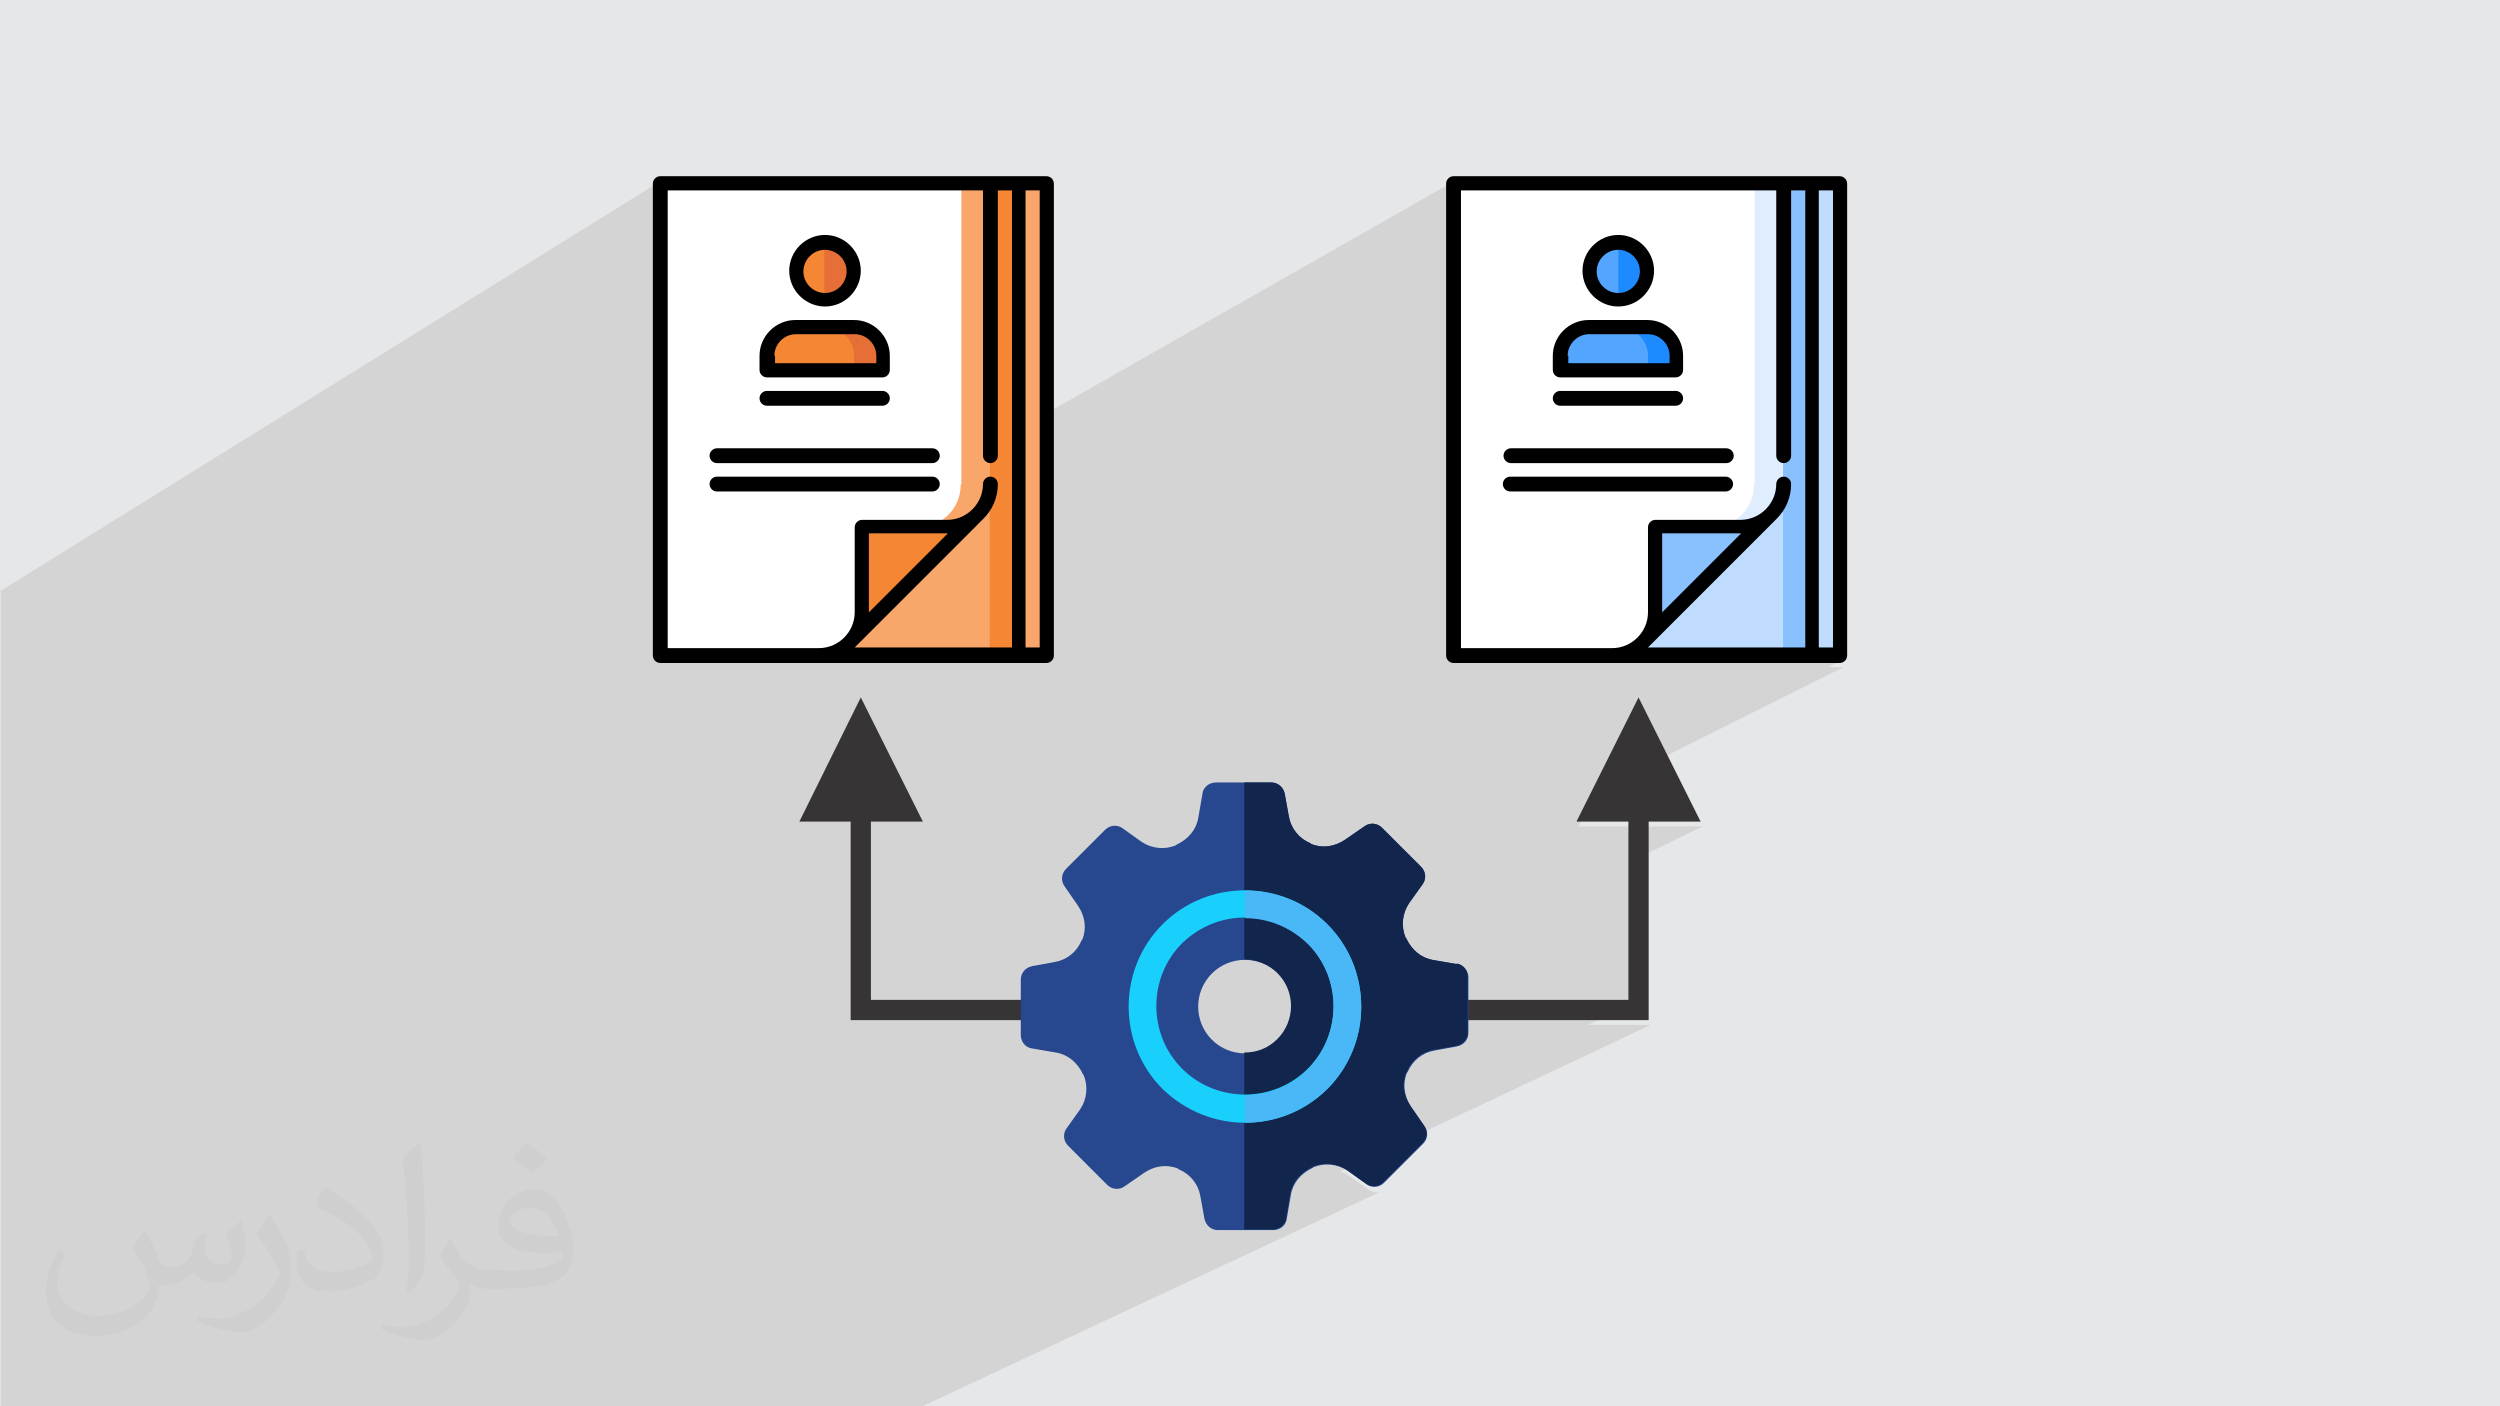
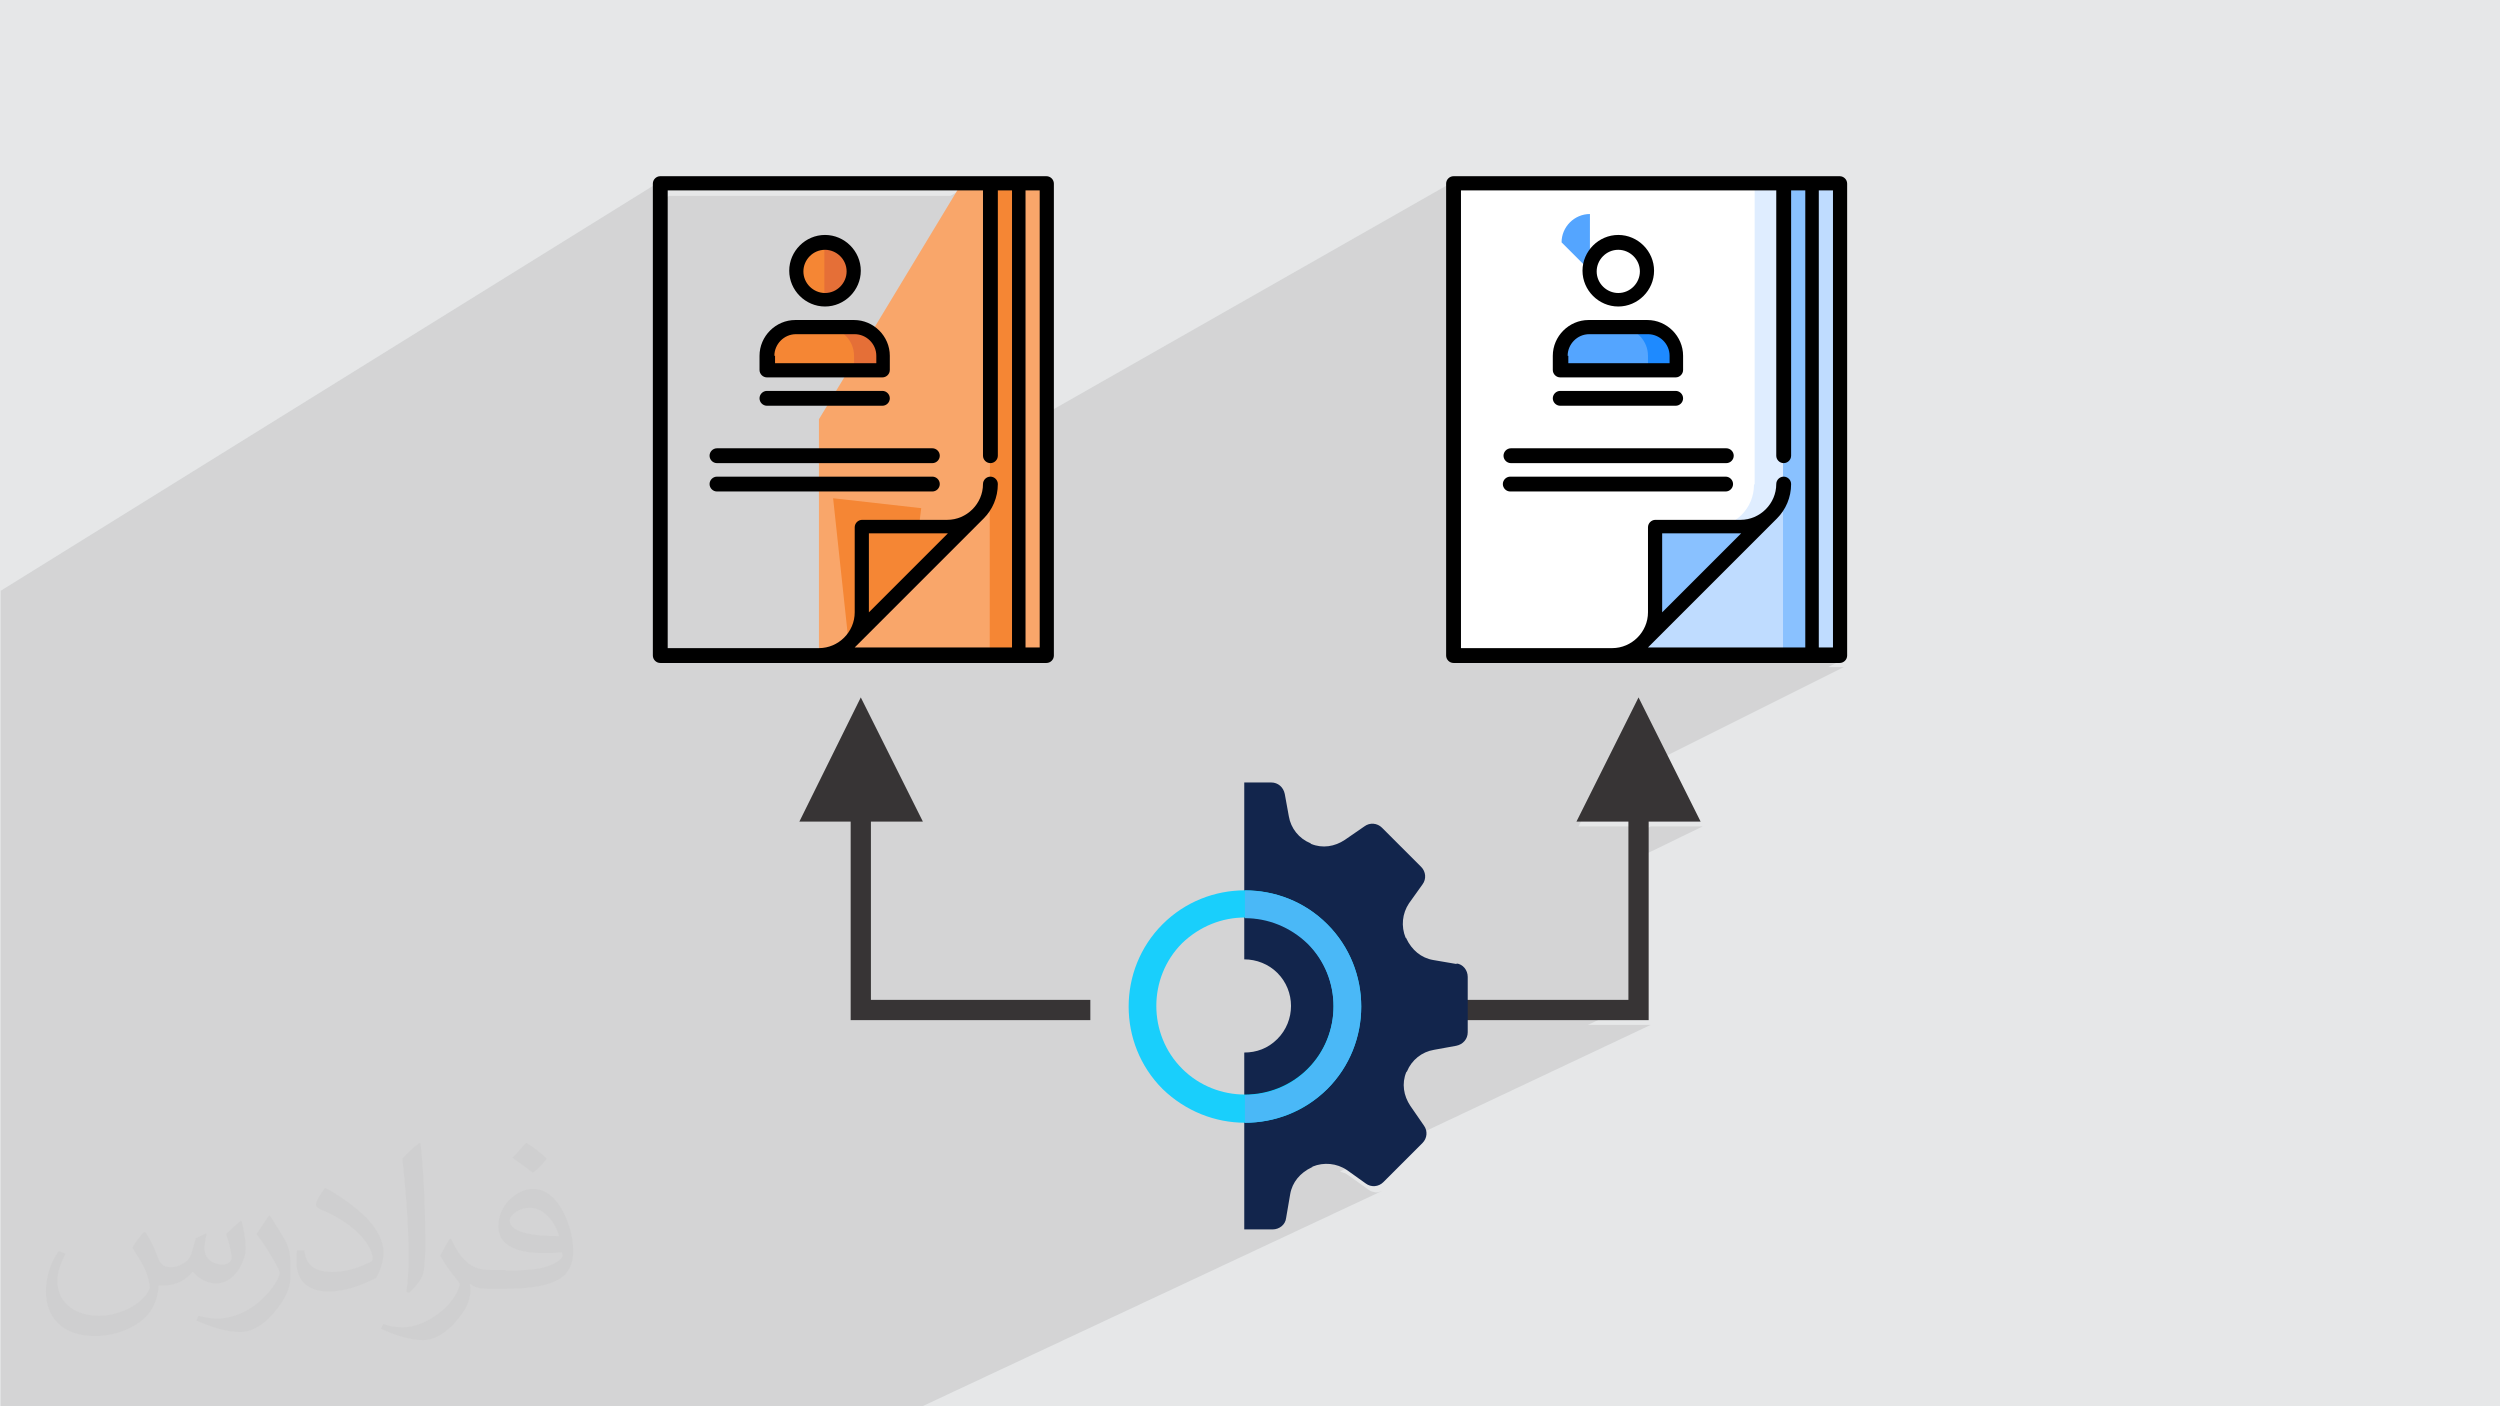
<svg xmlns="http://www.w3.org/2000/svg" xml:space="preserve" width="3.703in" height="2.083in" version="1.1" style="shape-rendering:geometricPrecision; text-rendering:geometricPrecision; image-rendering:optimizeQuality; fill-rule:evenodd; clip-rule:evenodd" viewBox="0 0 3703 2083" enable-background="new 0 0 512 512">
  <defs>
    <style type="text/css">
   
    .fil14 {fill:black}
    .fil5 {fill:#12254C}
    .fil6 {fill:#19CFFC}
    .fil12 {fill:#1E8AFF}
    .fil4 {fill:#27488F}
    .fil7 {fill:#4AB8F7}
    .fil13 {fill:#54A5FF}
    .fil9 {fill:#89C1FF}
    .fil8 {fill:#BFDCFF}
    .fil10 {fill:#DFEDFF}
    .fil17 {fill:#E56F37}
    .fil0 {fill:#E6E7E8}
    .fil16 {fill:#F58634}
    .fil15 {fill:#F9A66A}
    .fil11 {fill:white}
    .fil3 {fill:#373435;fill-rule:nonzero}
    .fil2 {fill:#373435;fill-opacity:0.031}
    .fil1 {fill:#373435;fill-opacity:0.102}
   
  </style>
  </defs>
  <g id="Layer_x0020_1">
    <polygon class="fil0" points="-1,0 3704,0 3704,2083 -1,2083 " />
    <path class="fil1" d="M1550 261l0 0zm-291 1822l-8 0 -19 0 -14 0 -18 0 0 0 0 0 0 0 0 0 -3 0 -50 0 -22 0 -76 0 0 0 -2 0 0 0 -20 0 -4 0 0 0 -8 0 -2 0 -3 0 0 0 -20 0 -1 0 -15 0 -15 0 -38 0 -14 0 -14 0 -43 0 -59 0 -1 0 0 0 -8 0 0 0 -7 0 -24 0 -12 0 -5 0 -29 0 -21 0 -26 0 -43 0 -3 0 -1 0 -11 0 0 0 -10 0 -56 0 -14 0 -1 0 -1 0 -2 0 -12 0 -4 0 -26 0 -1 0 0 0 -9 0 -9 0 -18 0 -9 0 -8 0 -27 0 -13 0 -28 0 -12 0 -1 0 -4 0 -7 0 0 0 -30 0 -21 0 -5 0 -22 0 -1 0 -1 0 -22 0 -6 0 -7 0 -7 0 -34 0 -10 0 -7 0 -2 0 -4 0 -20 0 -40 0 -1 0 -7 0 -1 0 -4 0 -5 0 -7 0 -2 0 -4 0 -13 0 -3 0 -5 0 -5 0 -3 0 -8 0 -6 0 -8 0 -1 0 -5 0 0 -1 0 -1 0 0 0 -6 0 -2 0 0 0 -7 0 -1 0 0 0 -3 0 -2 0 0 0 -2 0 -5 0 0 0 -6 0 -16 0 -1 0 -4 0 -13 0 -3 0 -33 0 -31 0 -17 0 -5 0 -13 0 -1 0 -3 0 -1 0 -3 0 -8 0 0 0 -5 0 -5 0 -13 0 -1 0 0 0 -1 0 -3 0 -1 0 -8 0 -9 0 -14 0 -1 0 -8 0 -1 0 -9 0 -1 0 -9 0 -1 0 -3 0 -5 0 0 0 0 0 -4 0 -10 0 -1 0 -5 0 0 0 -1 0 -4 0 -4 0 -2 0 -3 0 -1 0 0 0 -5 0 -3 0 -1 0 -2 0 -1 0 -4 0 -2 0 -4 0 -5 0 -4 0 -19 0 0 0 -15 0 -5 0 -5 0 -4 0 -6 0 -16 0 -3 0 -6 0 -3 0 -17 0 -11 0 -35 0 0 0 -1 0 -2 0 -6 0 -2 0 -10 0 -8 0 -9 0 -5 0 0 0 -10 0 -1 0 0 0 -3 0 -2 0 -1 0 -1 0 -4 0 -3 0 -3 0 0 0 -2 0 -3 0 -2 0 -3 0 -2 0 -2 0 -1 0 -5 0 -11 0 0 0 -5 0 -15 0 -10 0 -29 0 -55 0 -5 0 -15 0 -13 0 -2 0 -2 0 -1 0 -5 0 -6 0 -13 0 -2 0 -4 0 -3 0 -3 0 -2 0 -15 0 -21 0 -2 0 -15 0 -10 0 -6 0 -7 0 -3 0 -16 0 -3 0 -2 0 -1 0 -5 0 -3 0 -1 0 -2 0 -3 0 -1 0 -2 0 -2 0 -3 0 -1 0 0 0 -6 0 -4 0 -4 0 -23 0 -10 0 -16 0 -5 0 -6 0 -3 0 -8 0 -183 0 -16 0 -6 0 -5 973 -604 -2 1 -1 2 -1 2 -1 2 0 2 0 7 11 -7 0 17 11 -7 417 0 18 -11 -1 11 26 0 18 -11 -5 20 15 -9 14 0 18 -11 -4 19 15 -9 0 339 629 -358 -2 1 -1 2 -1 2 -1 2 0 2 0 6 11 -6 0 17 11 -6 416 0 19 -11 -1 11 24 0 19 -11 -5 19 15 -8 12 0 19 -11 -4 18 15 -8 0 677 21 0 -21 11 32 0 -21 11 21 0 2 0 2 -1 -368 184 -27 53 77 0 0 15 30 -15 77 0 -107 52 0 212 -63 30 78 0 15 0 -460 217 2 1 0 0 3 1 0 0 3 1 3 2 0 0 3 2 0 0 28 20 0 0 3 2 0 0 3 1 0 0 4 1 0 0 4 0 0 0 3 -1 0 0 3 -1 0 0 0 0 -696 326 0 0 -14 0 0 0 -4 0 0 0 -5 0 0 0 -36 0 -30 0 0 0 -3 -7zm1466 -1822l0 0z" />
    <path class="fil2" d="M216 1826c7,11 12,21 16,32 3,7 5,19 21,19 5,0 11,-1 17,-5 7,-3 12,-9 14,-17l6 -21 15 -7 1 1c-2,8 -3,16 -3,21 0,18 15,24 27,24 7,0 13,-4 13,-10 0,-8 -4,-23 -8,-35 7,-7 14,-14 22,-20l1 1c4,15 6,30 6,40 0,10 -4,20 -8,27 -7,14 -20,25 -36,25 -12,0 -25,-6 -34,-17l-1 0c-9,11 -22,20 -43,20l-7 0c-1,14 -4,24 -9,33 -13,25 -50,42 -85,42 -49,0 -73,-28 -73,-66 0,-23 8,-45 19,-60l10 4c-7,14 -12,27 -12,40 0,35 29,52 62,52 31,0 68,-19 75,-42 -3,-25 -12,-36 -26,-59 4,-7 10,-15 17,-23l1 0 0 0 2 1 0 0 0 0zm564 -133c10,6 20,14 30,23 -6,8 -12,15 -21,21 -10,-8 -20,-15 -30,-22 7,-8 14,-15 20,-22l0 0 1 0 0 0 0 0zm5 96c-17,0 -30,11 -30,19 0,17 33,23 73,23 -5,-20 -22,-42 -43,-42zm-37 93c22,0 41,-1 55,-4 16,-4 30,-12 30,-18 0,-2 0,-3 -1,-5 -9,1 -19,1 -29,1 -29,0 -52,-7 -61,-23 -2,-5 -4,-10 -4,-16 0,-16 7,-32 19,-42 10,-9 21,-14 33,-14 20,0 37,16 48,42 6,14 11,30 11,51 0,14 -4,25 -12,34 -16,15 -45,21 -90,21l-20 0 0 0 -5 0c-11,0 -19,-2 -25,-7l-1 0c0,3 1,5 1,7 0,10 -3,23 -10,33 -20,30 -42,43 -60,43 -19,0 -42,-7 -63,-17l4 -7c7,3 16,5 29,5 34,0 78,-33 84,-64 -1,-3 -4,-6 -7,-10 -10,-12 -16,-22 -22,-32 5,-10 10,-18 14,-25l2 0c14,29 28,46 57,46l5 0 0 0 21 0 0 0 -3 1 0 0 0 0zm-146 31c2,-14 3,-29 3,-43l0 -21c0,-39 -5,-96 -9,-133 7,-8 17,-17 25,-23l2 1c5,47 7,101 7,151 0,13 -1,26 -2,35 -1,12 -8,21 -22,35l-3 -1 0 0 -1 -1 0 0 0 0zm-151 -62c1,18 10,33 41,33 20,0 36,-5 55,-14 3,-1 5,-3 5,-5 0,-12 -9,-27 -24,-41 -14,-13 -34,-25 -52,-32 -6,-3 -8,-5 -8,-8 0,-5 7,-16 13,-24l2 0c20,11 43,27 60,44 15,16 25,33 25,51 0,13 -4,26 -11,38 -22,11 -46,20 -70,20 -29,0 -48,-14 -48,-45 0,-3 0,-9 1,-16l10 0 0 0 1 -1 0 0 0 0zm-52 -52l18 29c7,11 13,22 13,41l0 24c0,19 -12,39 -32,60 -15,14 -29,20 -42,20 -19,0 -40,-6 -65,-17l3 -7c8,2 17,4 28,4 36,0 72,-26 89,-58 2,-4 3,-7 3,-9 0,-4 -2,-8 -4,-11 -9,-17 -19,-33 -30,-47 6,-9 12,-18 18,-27l1 0 0 -2 0 0 0 0z" />
    <g id="_1820434868592">
      <polygon class="fil3" points="1275,1511 1615,1511 1615,1481 1290,1481 1290,1217 1367,1217 1275,1033 1184,1217 1260,1217 1260,1511 " />
      <polygon class="fil3" points="2427,1511 2087,1511 2087,1481 2412,1481 2412,1217 2335,1217 2427,1033 2519,1217 2442,1217 2442,1511 " />
-       <path class="fil4" d="M2158 1428l-35 -6c-18,-3 -32,-15 -40,-32l0 0c0,0 0,-1 -1,-1 -7,-17 -5,-36 5,-51l20 -28c6,-8 5,-19 -2,-26l-58 -58c-7,-7 -18,-8 -26,-2l-29 20c-15,10 -33,13 -50,6l-1 -1c-17,-7 -29,-22 -32,-40l-6 -33c-2,-10 -10,-17 -20,-17l-82 0c-10,0 -19,7 -20,17l-6 35c-3,18 -15,32 -32,40l0 0c0,0 -1,0 -1,1 -17,7 -36,5 -51,-5l-28 -20c-8,-6 -19,-5 -26,2l-58 58c-7,7 -8,18 -2,26l20 29c10,15 13,33 6,50l-1 1c-7,17 -22,29 -40,32l-33 6c-10,2 -17,10 -17,20l0 82c0,10 7,19 17,20l35 6c18,3 32,15 40,32l0 0c0,0 0,1 1,1 7,17 5,36 -5,51l-20 28c-6,8 -5,19 2,26l58 58c7,7 18,8 26,2l29 -20c15,-10 33,-13 50,-6l1 1c17,7 29,22 32,40l6 33c2,10 10,17 20,17l82 0c10,0 19,-7 20,-17l6 -35c3,-18 15,-32 32,-40l0 0c0,0 1,0 1,-1 17,-7 36,-5 51,5l28 20c8,6 19,5 26,-2l58 -58c7,-7 8,-18 2,-26l-20 -29c-10,-15 -13,-33 -6,-50l1 -1c7,-17 22,-29 40,-32l33 -6c10,-2 17,-10 17,-20l0 -82c0,-10 -7,-19 -17,-20l0 0zm-363 112c-27,-27 -27,-71 0,-98 27,-27 71,-27 98,0 27,27 27,71 0,98 -27,27 -71,27 -98,0zm0 0z" />
      <path class="fil5" d="M2158 1428l-35 -6c-18,-3 -32,-15 -40,-32l0 0c0,0 0,-1 -1,-1 -7,-17 -5,-36 5,-51l20 -28c6,-8 5,-19 -2,-26l-58 -58c-7,-7 -18,-8 -26,-2l-29 20c-15,10 -33,13 -50,6l-1 -1c-17,-7 -29,-22 -32,-40l-6 -33c-2,-10 -10,-17 -20,-17l-40 0 0 262c18,0 36,7 49,20 27,27 27,71 0,98 -14,14 -31,20 -49,20l0 262 42 0c10,0 19,-7 20,-17l6 -35c3,-18 15,-32 32,-40l0 0c0,0 1,0 1,-1 17,-7 36,-5 51,5l28 20c8,6 19,5 26,-2l58 -58c7,-7 8,-18 2,-26l-20 -29c-10,-15 -13,-33 -6,-50l1 -1c7,-17 22,-29 40,-32l33 -6c10,-2 17,-10 17,-20l0 -82c0,-10 -7,-19 -17,-20l0 0 1 1zm0 0z" />
      <path class="fil6" d="M1844 1663c-44,0 -88,-17 -122,-50 -67,-67 -67,-177 0,-244 67,-67 177,-67 244,0 67,67 67,177 0,244 -34,34 -78,50 -122,50l0 0zm0 -304c-34,0 -67,13 -93,38 -51,51 -51,135 0,186 51,51 135,51 186,0 51,-51 51,-135 0,-186 -26,-26 -59,-38 -93,-38l0 0zm0 0z" />
      <path class="fil7" d="M1844 1319l0 41 0 0c34,0 67,13 93,38 51,51 51,135 0,186 -26,26 -59,38 -93,38l0 41 0 0c44,0 88,-17 122,-50 67,-67 67,-177 0,-244 -34,-34 -78,-50 -122,-50l0 0zm0 0z" />
      <g>
        <polygon class="fil8" points="2683,272 2599,663 2683,970 2725,970 2725,272 " />
        <polygon class="fil9" points="2641,272 2557,621 2641,970 2683,970 2683,272 " />
        <polygon class="fil8" points="2599,272 2388,621 2388,970 2641,970 2641,272 " />
        <polygon class="fil9" points="2409,738 2433,952 2622,762 " />
        <path class="fil10" d="M2599 272l-63 509 42 0c35,0 63,-28 63,-63l0 -446 -42 0 0 0z" />
        <path class="fil11" d="M2599 717l0 -446 -446 0 0 699 235 0c35,0 63,-28 63,-63l0 -126 84 0c35,0 63,-28 63,-63l0 0 1 -1z" />
-         <path class="fil12" d="M2397 359l-21 42 21 42c23,0 42,-19 42,-42 0,-23 -19,-42 -42,-42z" />
-         <path class="fil13" d="M2355 401c0,23 19,42 42,42l0 -84c-23,0 -42,19 -42,42z" />
+         <path class="fil13" d="M2355 401l0 -84c-23,0 -42,19 -42,42z" />
        <path class="fil12" d="M2441 485l-42 0 42 63 42 0 0 -21c0,-23 -19,-42 -42,-42z" />
        <path class="fil13" d="M2399 485l-45 0c-23,0 -42,19 -42,42l0 21 129 0 0 -21c0,-23 -19,-42 -42,-42z" />
        <path class="fil14" d="M2725 261l-572 0c-6,0 -11,5 -11,11l0 699c0,6 5,11 11,11l572 0c6,0 11,-5 11,-11l0 -699c0,-6 -5,-11 -11,-11l0 0zm-561 21l467 0 0 393c0,6 5,11 11,11 6,0 11,-5 11,-11l0 -393 21 0 0 677 -233 0c0,0 191,-191 191,-191 13,-13 21,-31 21,-51 0,-6 -5,-11 -11,-11 -6,0 -11,5 -11,11 0,29 -24,53 -53,53l-126 0c-6,0 -11,5 -11,11l0 126c0,29 -24,53 -53,53l-224 0 0 -677 0 -1zm298 625c0,0 0,-1 0,-1l0 -116 116 0c0,0 1,0 1,0l-117 117zm253 52l-21 0 0 -677 21 0 0 677z" />
        <path class="fil14" d="M2311 559l171 0c6,0 11,-5 11,-11l0 -21c0,-29 -24,-53 -53,-53l-87 0c-29,0 -53,24 -53,53l0 21c0,6 5,11 11,11l0 0zm11 -32c0,-17 14,-32 32,-32l87 0c17,0 32,14 32,32l0 11 -150 0 0 -11 -1 0z" />
        <path class="fil14" d="M2397 454c29,0 53,-24 53,-53 0,-29 -24,-53 -53,-53 -29,0 -53,24 -53,53 0,29 24,53 53,53zm0 -84c17,0 32,14 32,32 0,17 -14,32 -32,32 -17,0 -32,-14 -32,-32 0,-17 14,-32 32,-32z" />
        <path class="fil14" d="M2311 601l171 0c6,0 11,-5 11,-11 0,-6 -5,-11 -11,-11l-171 0c-6,0 -11,5 -11,11 0,6 5,11 11,11l0 0z" />
        <path class="fil14" d="M2238 686l319 0c6,0 11,-5 11,-11 0,-6 -5,-11 -11,-11l-319 0c-6,0 -11,5 -11,11 0,6 5,11 11,11l0 0z" />
        <path class="fil14" d="M2567 717c0,-6 -5,-11 -11,-11l-319 0c-6,0 -11,5 -11,11 0,6 5,11 11,11l319 0c6,0 11,-5 11,-11l0 0z" />
      </g>
      <polygon class="fil15" points="1508,272 1424,663 1508,970 1550,970 1550,272 " />
      <polygon class="fil16" points="1466,272 1381,621 1466,970 1508,970 1508,272 " />
      <polygon class="fil15" points="1424,272 1213,621 1213,970 1466,970 1466,272 " />
      <polygon class="fil16" points="1234,738 1257,952 1447,762 " />
      <path class="fil15" d="M1424 272l-63 509 42 0c35,0 63,-28 63,-63l0 -446 -42 0 0 0z" />
-       <path class="fil11" d="M1424 717l0 -446 -446 0 0 699 235 0c35,0 63,-28 63,-63l0 -126 84 0c35,0 63,-28 63,-63l0 0 1 -1z" />
      <path class="fil17" d="M1222 359l-21 42 21 42c23,0 42,-19 42,-42 0,-23 -19,-42 -42,-42z" />
      <path class="fil16" d="M1179 401c0,23 19,42 42,42l0 -84c-23,0 -42,19 -42,42z" />
      <path class="fil17" d="M1265 485l-42 0 42 63 42 0 0 -21c0,-23 -19,-42 -42,-42z" />
      <path class="fil16" d="M1223 485l-45 0c-23,0 -42,19 -42,42l0 21 129 0 0 -21c0,-23 -19,-42 -42,-42z" />
      <path class="fil14" d="M1550 261l-572 0c-6,0 -11,5 -11,11l0 699c0,6 5,11 11,11l572 0c6,0 11,-5 11,-11l0 -699c0,-6 -5,-11 -11,-11l0 0zm-561 21l467 0 0 393c0,6 5,11 11,11 6,0 11,-5 11,-11l0 -393 21 0 0 677 -233 0c0,0 191,-191 191,-191 13,-13 21,-31 21,-51 0,-6 -5,-11 -11,-11 -6,0 -11,5 -11,11 0,29 -24,53 -53,53l-126 0c-6,0 -11,5 -11,11l0 126c0,29 -24,53 -53,53l-224 0 0 -677 0 -1zm298 625c0,0 0,-1 0,-1l0 -116 116 0c0,0 1,0 1,0l-117 117zm253 52l-21 0 0 -677 21 0 0 677z" />
      <path class="fil14" d="M1136 559l171 0c6,0 11,-5 11,-11l0 -21c0,-29 -24,-53 -53,-53l-87 0c-29,0 -53,24 -53,53l0 21c0,6 5,11 11,11l0 0zm11 -32c0,-17 14,-32 32,-32l87 0c17,0 32,14 32,32l0 11 -150 0 0 -11 -1 0z" />
      <path class="fil14" d="M1222 454c29,0 53,-24 53,-53 0,-29 -24,-53 -53,-53 -29,0 -53,24 -53,53 0,29 24,53 53,53zm0 -84c17,0 32,14 32,32 0,17 -14,32 -32,32 -17,0 -32,-14 -32,-32 0,-17 14,-32 32,-32z" />
      <path class="fil14" d="M1136 601l171 0c6,0 11,-5 11,-11 0,-6 -5,-11 -11,-11l-171 0c-6,0 -11,5 -11,11 0,6 5,11 11,11l0 0z" />
      <path class="fil14" d="M1062 686l319 0c6,0 11,-5 11,-11 0,-6 -5,-11 -11,-11l-319 0c-6,0 -11,5 -11,11 0,6 5,11 11,11l0 0z" />
      <path class="fil14" d="M1392 717c0,-6 -5,-11 -11,-11l-319 0c-6,0 -11,5 -11,11 0,6 5,11 11,11l319 0c6,0 11,-5 11,-11l0 0z" />
    </g>
  </g>
</svg>